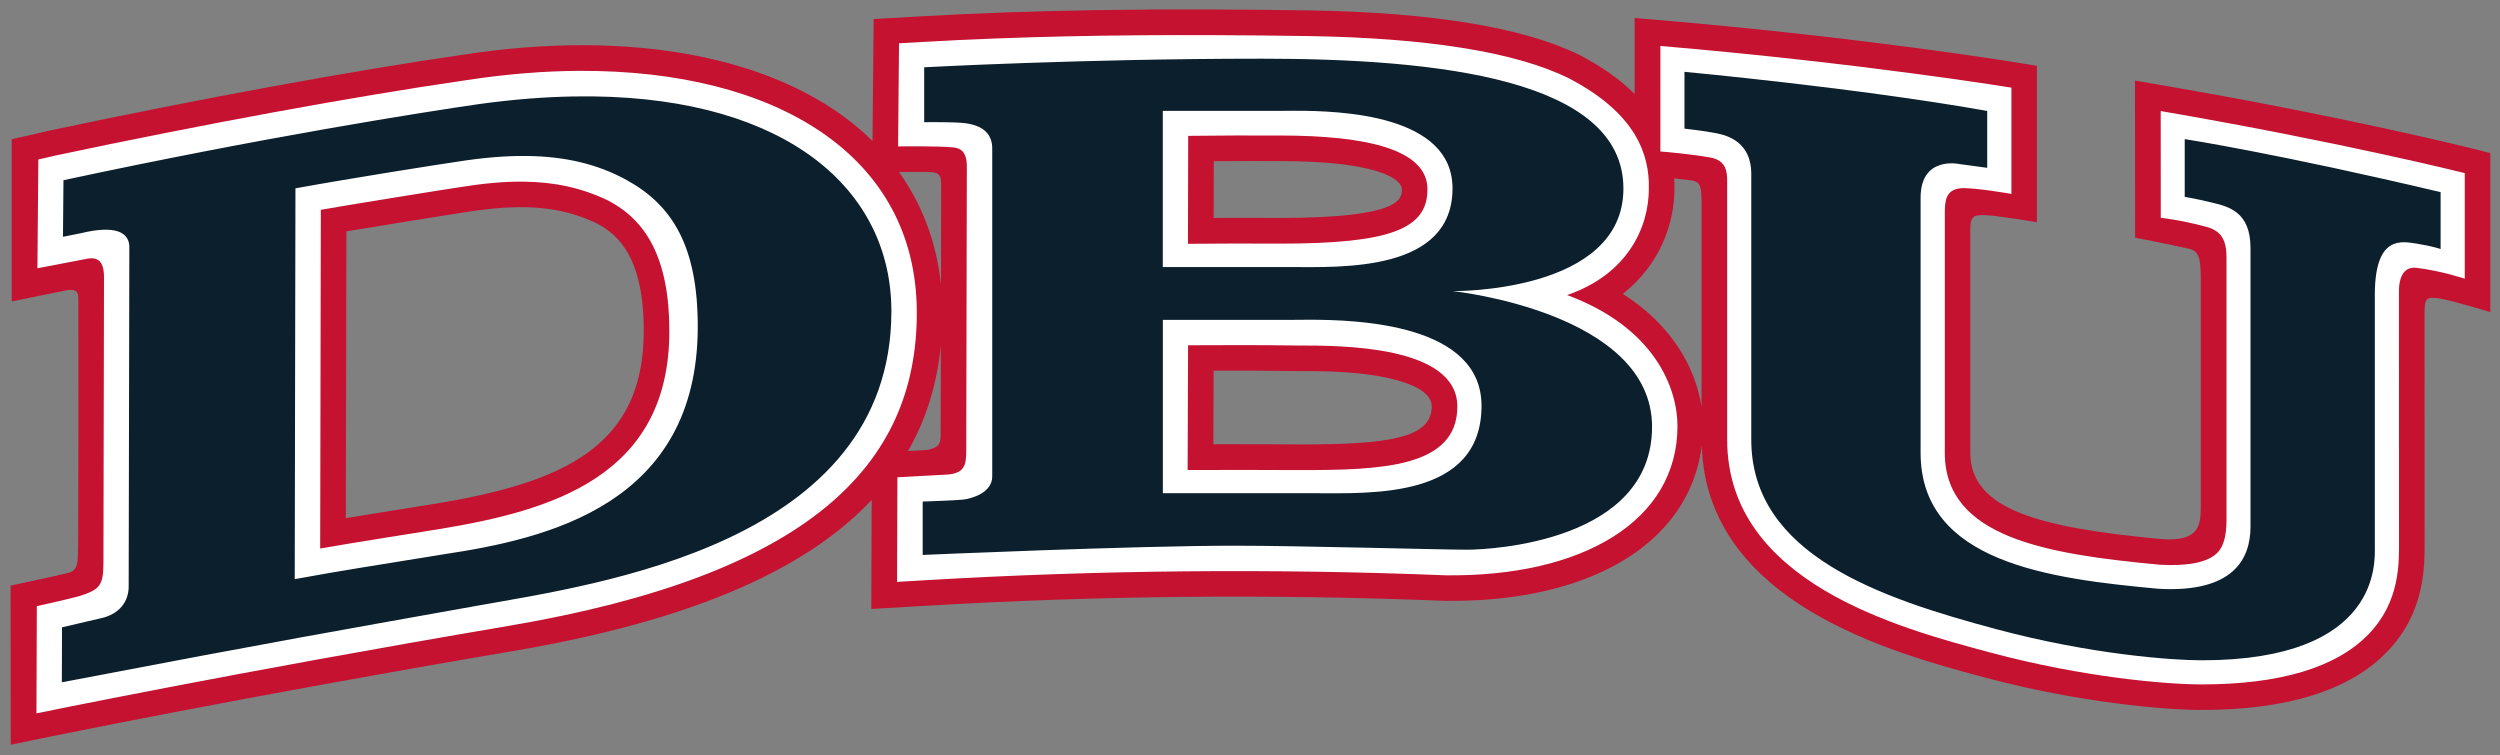
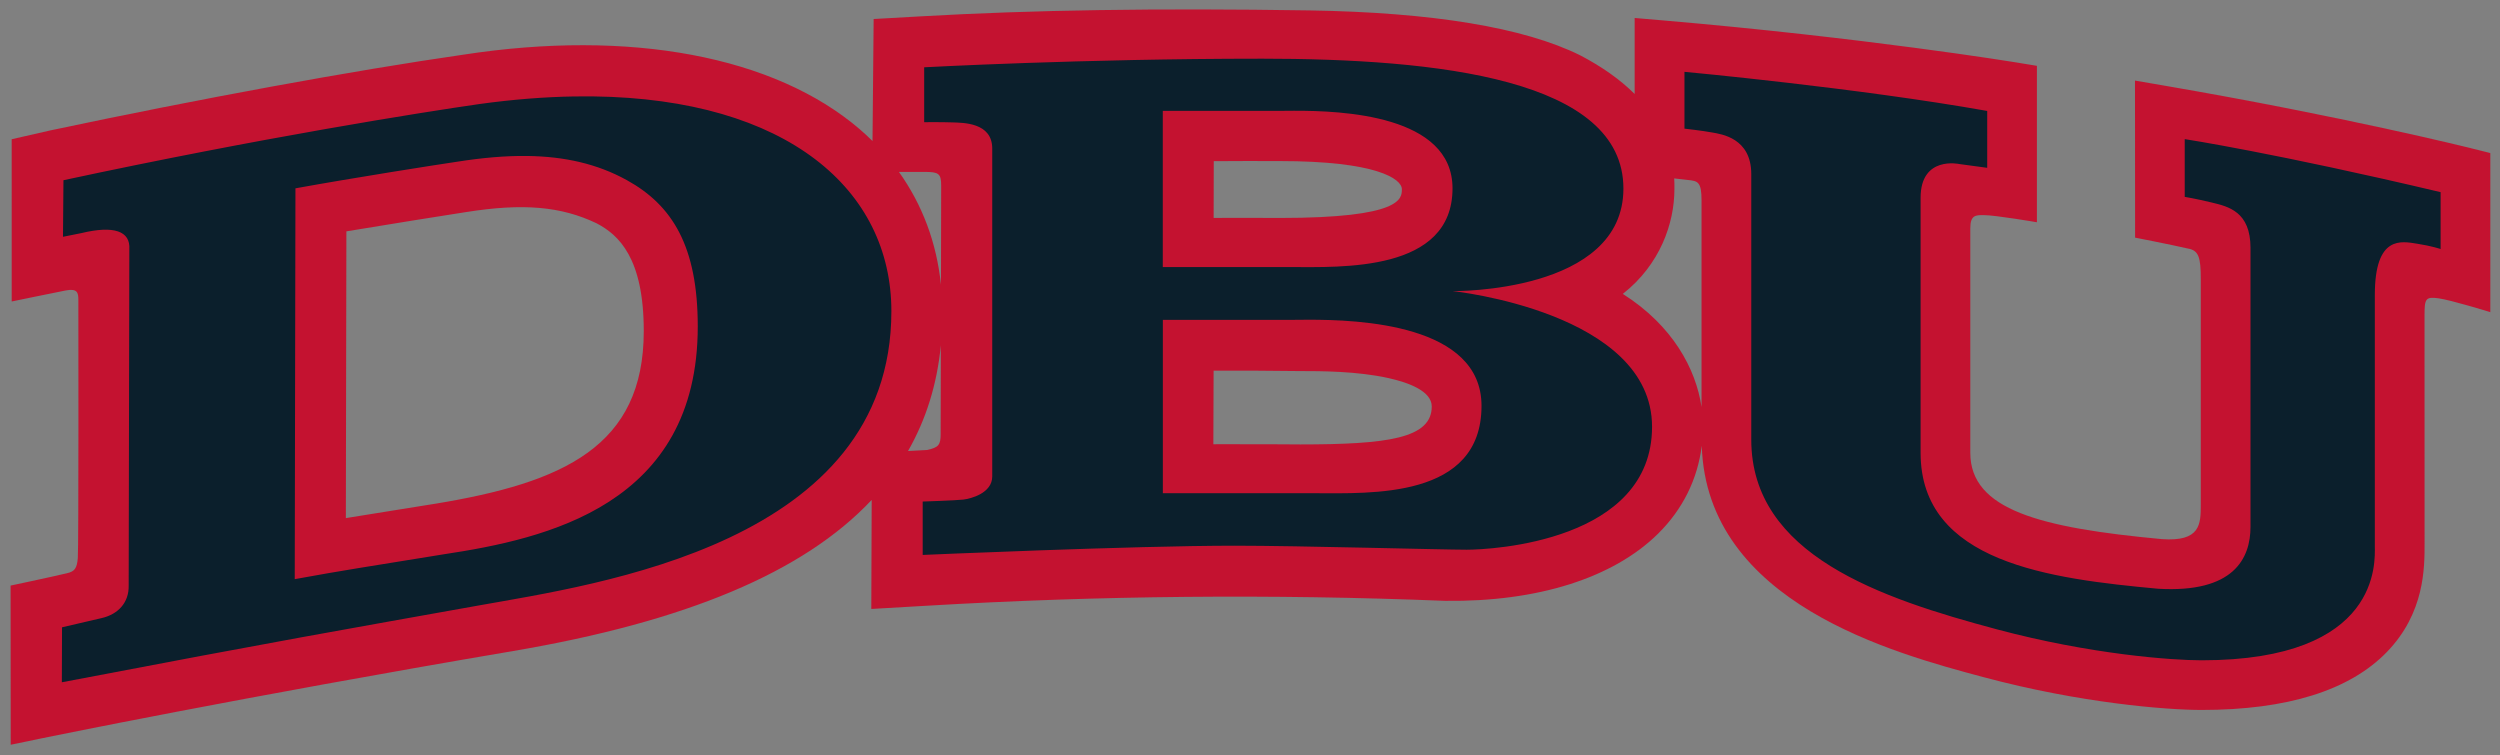
<svg xmlns="http://www.w3.org/2000/svg" height="75.537" width="250" viewBox="0 0 250.002 75.536">
  <rect x="0" y="0" width="250.002" height="75.536" fill="#808080" stroke="none" />
  <g transform="matrix(.836 0 0 .836 -.405 -.394)">
    <path d="m204.02 49.158c-0.681-4.584-3.459-9.75-9.419-13.532 4.457-3.5 6.174-8.438 6.174-12.54 0.007-0.431 0-0.855-0.024-1.275 0.494 0.051 1.049 0.115 1.606 0.185 1.234 0.119 1.663 0.228 1.663 2.464v24.699zm-48.051 4.474c-1.28-0.016-4.71-0.024-7.85-0.024-0.871 0-1.722 0.001-2.496 0.001l0.031-8.8c3.417-0.014 6.846 0.004 10.229 0.048h0.099 0.059c2.4 0 6.799 0.006 10.531 0.839 2.362 0.526 5.176 1.541 5.176 3.394 0 3.839-5.324 4.54-15.778 4.543m-10.299-33.885c2.631-0.02 5.277-0.022 7.905-0.011 11.524 0 14.596 2.119 14.596 3.37 0 1.114 0.002 3.435-14.585 3.435-1.407-0.01-2.822-0.014-4.234-0.014-1.232 0-2.467 0.004-3.696 0.01l0.014-6.79zm-32.629 14.786c-0.519-5.022-2.225-9.575-5.027-13.496 0.969-0.011 2.051-0.014 3.066-0.004 1.66 0 1.985 0.179 1.985 1.621 0 0.7-0.011 5.857-0.024 11.879m-0.039 17.842c0 1.298-0.228 1.624-1.634 1.921-0.824 0.046-1.624 0.087-2.268 0.122 2.165-3.784 3.469-7.986 3.925-12.634-0.01 4.134-0.019 8.029-0.024 10.59m-60.538 8.364c-1.67 0.273-3.342 0.54-5.019 0.806-1.837 0.292-3.714 0.593-5.591 0.9l0.064-34.3c4.418-0.732 12.514-2.04 14.256-2.297l0.034-0.005c6.835-1.086 11.376-0.698 15.656 1.346 2.63 1.391 5.626 4.128 5.626 12.885 0 13.79-9.575 18.131-25.022 20.666m243.58-42.542c-0.151-0.037-15.09-3.772-36.598-7.473l-3.583-0.616 0.013 18.786s4.189 0.816 6.286 1.298c1.323 0.217 1.571 1.048 1.571 3.644v27.015c0 2.316-0.031 4.435-4.655 4.107-14.514-1.355-22.915-3.484-22.915-10.331v-26.85c0-1.587 0.649-1.577 1.584-1.577 1.427 0 6.385 0.856 6.385 0.856v-18.712l-2.567-0.422c-0.177-0.029-18.075-2.95-42.226-5.018l-3.324-0.285v9.091c-1.72-1.709-3.894-3.26-6.546-4.64-6.71-3.312-17.59-5.114-32.34-5.356-18.39-0.281-33.17-0.055-46.51 0.71l-5.635 0.318-0.136 14.596c-0.49-0.484-1-0.958-1.53-1.414-10.198-8.743-27.488-11.992-47.443-8.912-13.018 1.875-31.455 5.255-49.372 9.055l-4.626 1.056 0.001 19.409s4.999-1.035 6.434-1.314c1.435-0.28 1.541 0.261 1.541 1.13 0 0.871 0.041 29.651-0.066 30.88-0.106 1.228-0.372 1.594-1.302 1.81-2.368 0.555-6.74 1.476-6.74 1.476l0.015 19.039 3.697-0.765c0.235-0.048 23.892-4.924 56.398-10.445 20.621-3.504 34.75-9.401 42.894-18.075l-0.046 13.042 6.544-0.381c20.56-1.219 41.441-1.419 62.059-0.59l0.086 0.001c11.001 0.133 20.059-2.729 25.434-8.044 2.941-2.91 4.716-6.504 5.216-10.504 0.579 18.8 22.924 24.792 33.742 27.686 11.544 3.089 21.805 3.913 26.046 3.913 10.241 0 17.696-2.331 22.156-6.925 4.54-4.676 4.525-10.11 4.516-13.029 0 0-0.005-24.675-0.005-27.272 0-1.95 0.12-2.23 1.669-2.015 1.515 0.21 6.201 1.654 6.201 1.654v-19.025l-2.316-0.583z" fill="#c41230" />
-     <path d="m145.52 4.673c-11.591-0.041-23.225 0.158-34.721 0.818-0.925 0.052-1.85 0.105-2.775 0.156-0.037 4.19-0.076 8.146-0.113 12.336 0 0 4.611-0.068 6.58 0.117 0.882 0.083 1.645 0.501 1.645 2.272 0 1.52-0.057 26.894-0.072 34.139 0 1.649-0.281 2.561-2.232 2.725-2.435 0.142-6 0.326-6 0.326l-0.043 12.512c1.096-0.064 2.191-0.127 3.287-0.193 20.664-1.226 41.65-1.424 62.363-0.592 16.3 0.186 27.701-6.47 27.701-17.848 0-4.475-2.653-11.765-13.199-15.676 7.131-2.45 9.775-7.974 9.775-12.736 0.086-4.03-1.496-8.994-9.584-13.201-6.486-3.2-17.217-4.815-31.041-5.041-3.847-0.059-7.707-0.1-11.57-0.113zm53.576 1.291v12.631c0.276 0 3.82 0.321 5.988 0.721 1.91 0.352 2.002 1.715 2.002 2.844v30.902c0 17.04 20.491 22.524 31.5 25.469 11.236 3.005 21.16 3.807 25.254 3.807 9.381 0 16.096-2.016 19.959-5.996 3.834-3.949 3.65-8.671 3.65-11.221 0-2.55-0.008-29.764-0.008-29.764 0-2.121 0.824-3 2.102-2.848 2.996 0.36 5.771 1.301 5.771 1.301v-12.633s-14.729-3.701-36.371-7.424c0 6.065 0.008 12.77 0.008 12.77s2.32 0.235 5.441 1.076c1.801 0.484 2.422 1.571 2.422 3.691v30.211c0 1.4 0.139 3.834-1.086 5.082-1.149 1.174-3.57 1.621-6.857 1.44-13.579-1.264-25.754-3.248-25.754-13.387v-28.617c0-1.481 0.079-2.816 1.848-3.029 1.535-0.133 6.121 0.674 6.121 0.674v-12.711s-17.679-2.907-41.99-4.988zm-129.19 2.981c-4.324 0.015-8.871 0.381-13.572 1.107-13.518 1.945-31.93 5.359-49.139 9.008-0.709 0.163-1.416 0.326-2.125 0.488-0.036 4.338-0.073 8.676-0.109 13.014-0.001 0.001 5.783-1.11 5.82-1.117 1.454-0.316 2.144 0.303 2.144 2.223-0.016 7.244-0.068 31.172-0.068 34.059 0 2.796-0.416 3.26-2.906 4.059-2.36 0.608-5.062 1.19-5.062 1.19-0.015 4.329-0.045 12.824-0.045 12.824s23.561-4.869 56.504-10.467c35.977-6.112 48.803-19.22 48.803-37.441 0-18.873-16.892-29.026-40.244-28.945zm83.67 7.736c10.518 0 17.658 1.704 17.658 6.434 0 4.731-4.4 6.498-17.656 6.498-3.638-0.024-7.322-0.017-10.992 0.021 0.009-4.209 0.02-8.703 0.027-12.912 3.671-0.045 7.352-0.059 10.963-0.041zm-90.461 5.519c3.745 0.039 6.975 0.749 10.119 2.26 4.42 2.314 7.316 6.719 7.316 15.621 0 17.422-14.131 21.482-27.592 23.689-4.709 0.774-9.47 1.488-14.174 2.314l0.076-40.516c2.317-0.419 14.687-2.424 16.863-2.744 2.711-0.431 5.143-0.649 7.391-0.625zm86.143 19.551c2.223 0.005 4.445 0.022 6.662 0.051 4.856 0 18.889-0.03 18.889 7.295 0 7.324-9.15 7.606-18.875 7.606-2.255-0.024-11.196-0.028-13.389-0.008 0.018-4.879 0.036-10.045 0.055-14.924 2.212-0.018 4.436-0.025 6.658-0.02z" fill="#fff" />
    <path d="m151.27 7.494c-21.296 0-40.236 1.029-40.236 1.029v6.566s2.065-0.021 3.352 0.025c1.284 0.046 4.789-0.005 4.789 3.127v39.219c0 2.019-2.573 2.668-3.463 2.773-0.894 0.105-4.857 0.234-4.857 0.234v6.387s25.209-1.105 37.344-1.105c7.675 0 24.77 0.48 27.732 0.48 2.962 0 22.17-0.978 22.17-14.707 0-13.726-23.838-16.227-23.838-16.227s20.412 0.27 20.412-12.264c0-13.1-22.111-15.539-43.404-15.539zm50.707 1.57v6.797s2.162 0.243 3.357 0.467c1.036 0.194 4.635 0.642 4.635 4.963v31.773c0 13.8 15.469 18.966 29.359 22.684 11.259 3.011 20.987 3.709 24.508 3.709 21.524 0 20.721-11.864 20.721-13.598v-30.1c0-7.212 3.215-6.421 5.088-6.129 1.728 0.269 2.781 0.631 2.781 0.631v-6.803c-19.7-4.667-30.609-6.344-30.609-6.344v6.908s1.253 0.198 3.238 0.678c1.988 0.477 4.631 1.097 4.631 5.42v33.357c0 3.815-2.021 7.946-11.043 7.422-12.944-1.202-28.42-3.123-28.42-16.262v-30.508c0-5.061 4.635-4.035 4.635-4.035l3.334 0.453v-6.803c-15.45-2.751-36.18-4.677-36.21-4.679zm-130.55 2.94c-0.75-0.009-1.512-0.007-2.285 0.006-3.532 0.059-7.299 0.354-11.295 0.906-6.711 0.964-26.087 4.022-49.771 9.115l-0.057 6.768c0.727-0.146 1.456-0.296 2.186-0.439 3.888-0.939 5.906-0.257 5.75 1.949-0.003 4.423-0.059 30.619-0.078 40.201 0.045 2.053-1.265 3.445-3.24 3.9-1.97 0.453-4.732 1.1-4.732 1.1-0.009 2.191-0.017 4.384-0.023 6.576 26.281-5.025 33.631-6.279 49.768-9.17 14.29-2.561 49.46-7.381 49.46-35.215 0-14.52-12.429-25.407-35.686-25.697zm83.908 1.719c5.606-0.012 18.898 0.487 18.898 9.279 0 10.049-13.332 9.418-19.471 9.418h-15.186v-18.684h13.887c0.426 0 1.07-0.012 1.871-0.014zm-91.76 5.408h0.002c4.405 0.06 8.329 0.924 11.889 2.889 5.459 3.014 8.484 7.926 8.484 17.504 0 21.379-18.134 25.405-30.395 27.254-9.497 1.544-11.898 1.893-17.814 2.973 0.009-4.899 0.08-41.672 0.086-46.75 7.119-1.291 17.118-2.856 19.273-3.172 3.015-0.478 5.832-0.733 8.475-0.697zm93.34 19.588c6.164-0.014 20.787 0.541 20.787 10.301 0 11.152-13.261 10.451-20.014 10.451h-18.105v-20.736h15.275c0.468 0 1.176-0.014 2.057-0.016z" fill="#0b1f2c" transform="translate(0 -.003)" />
  </g>
</svg>